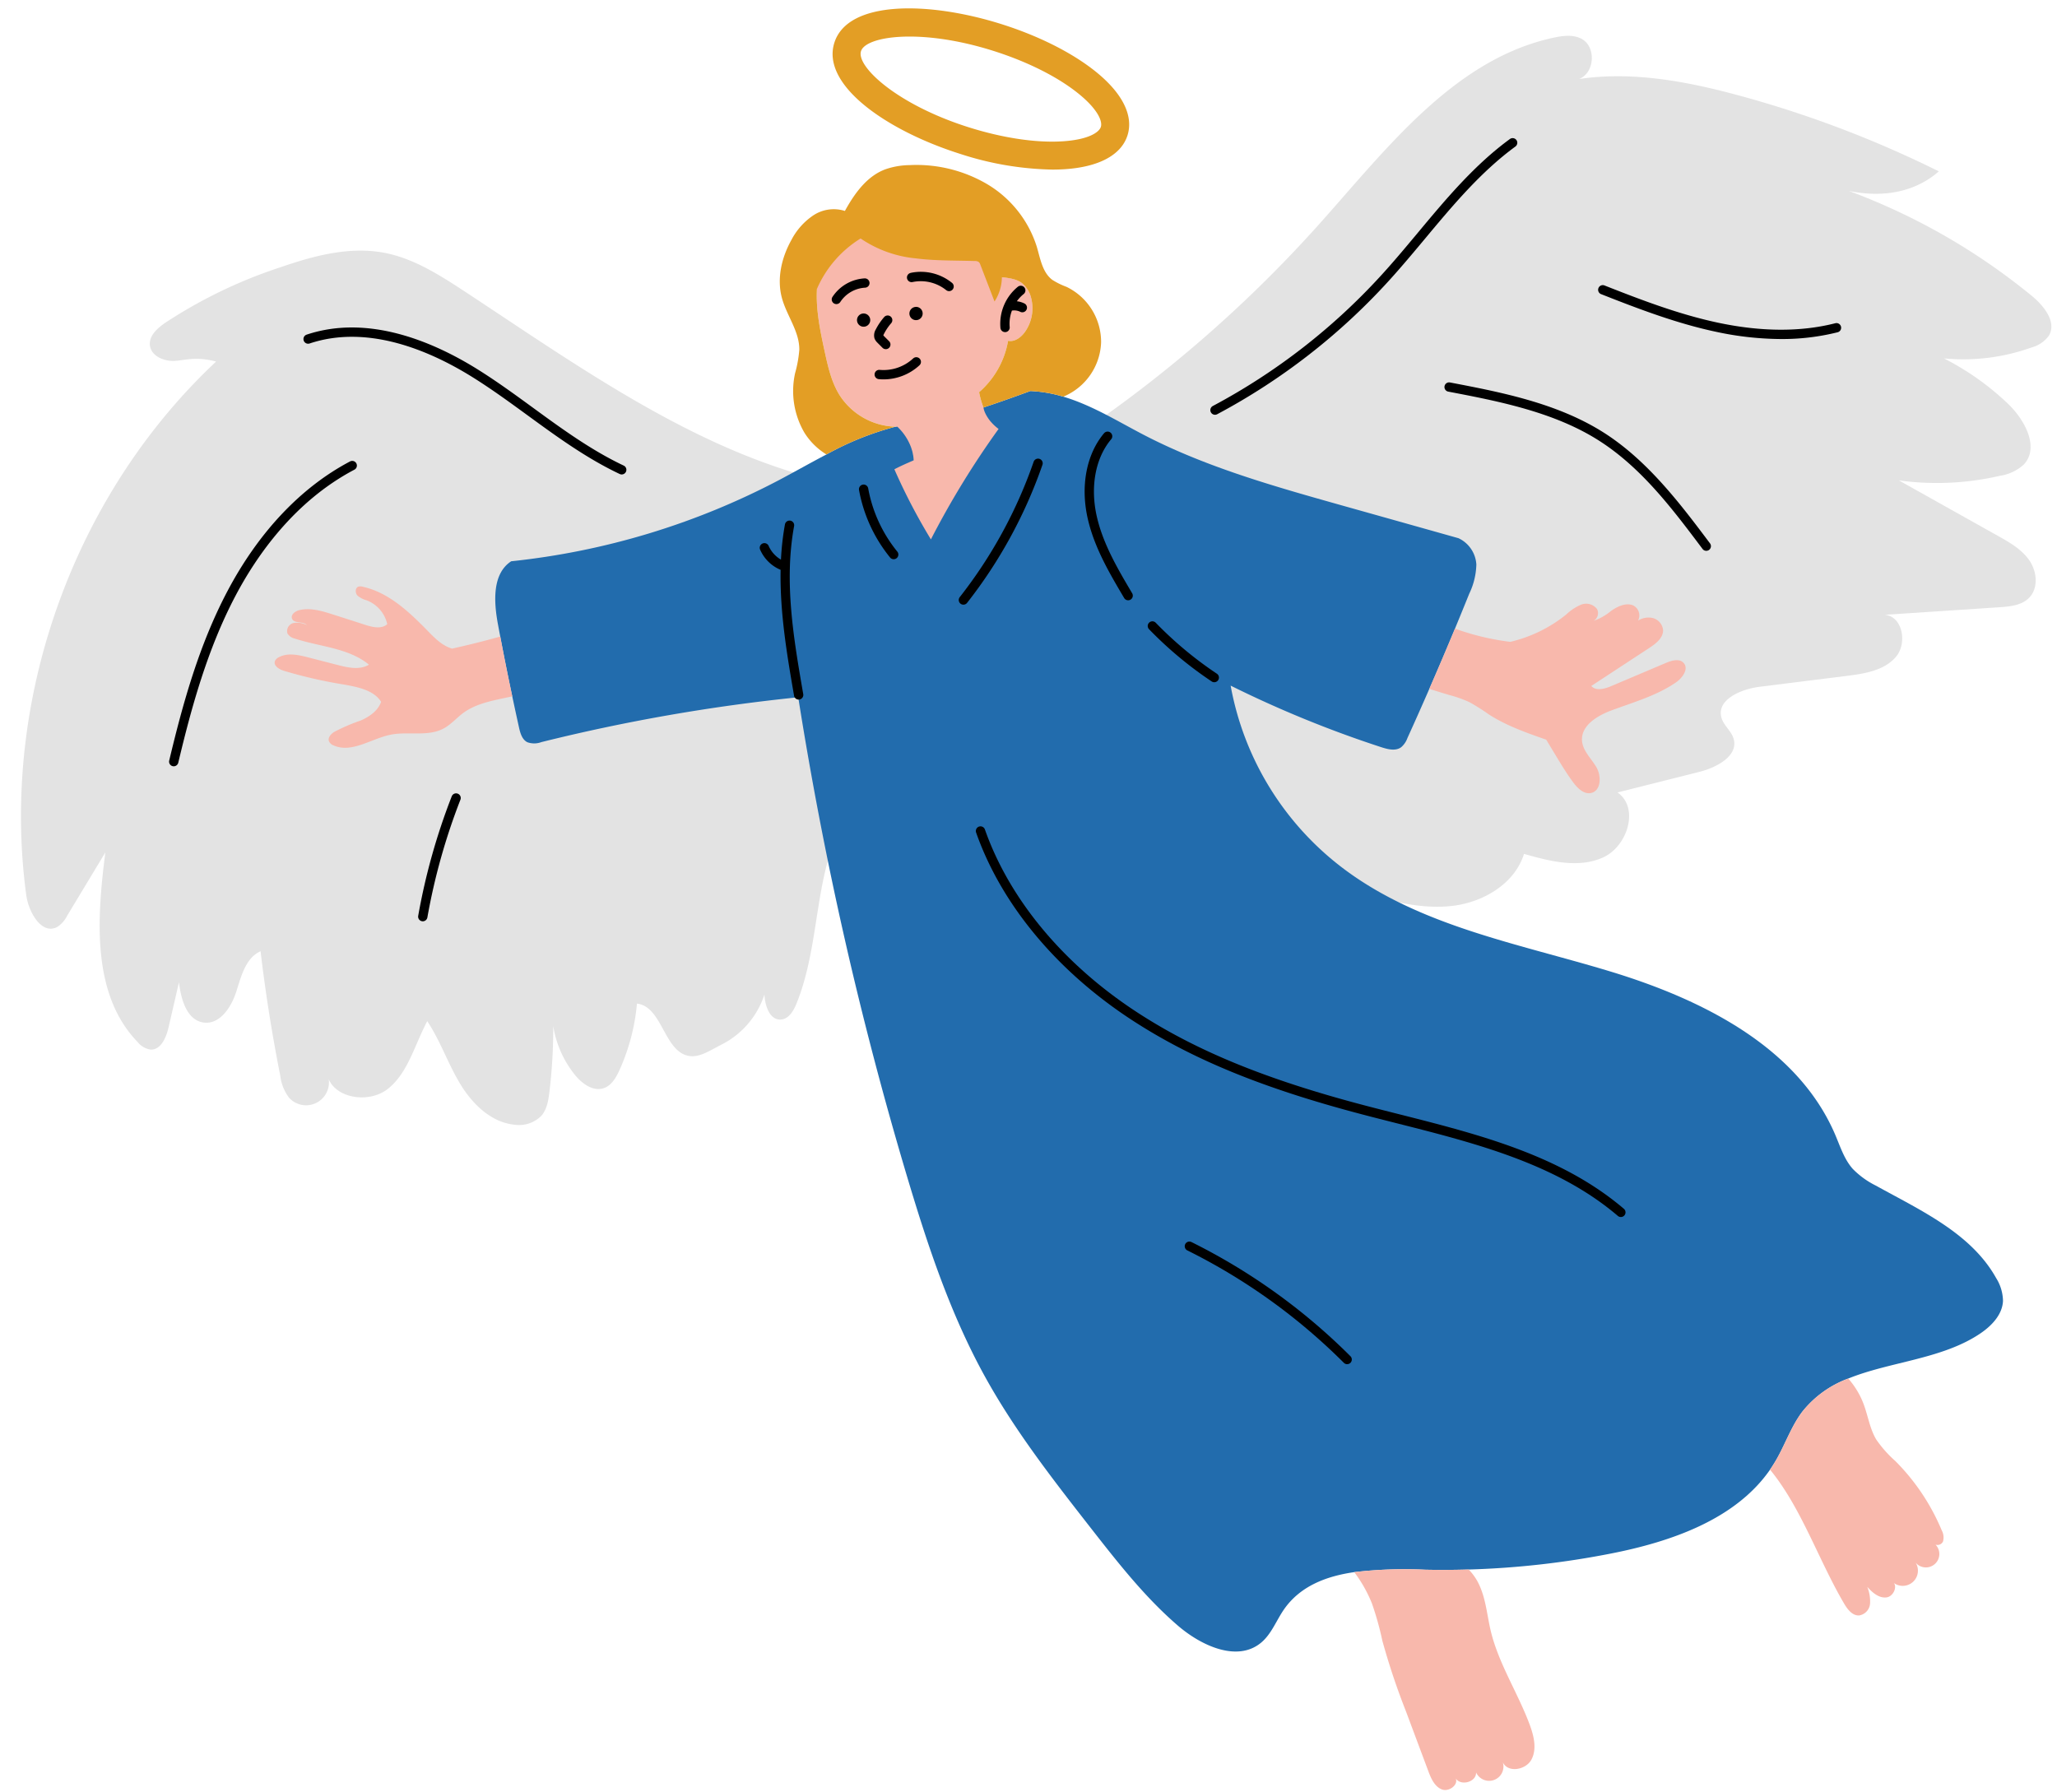
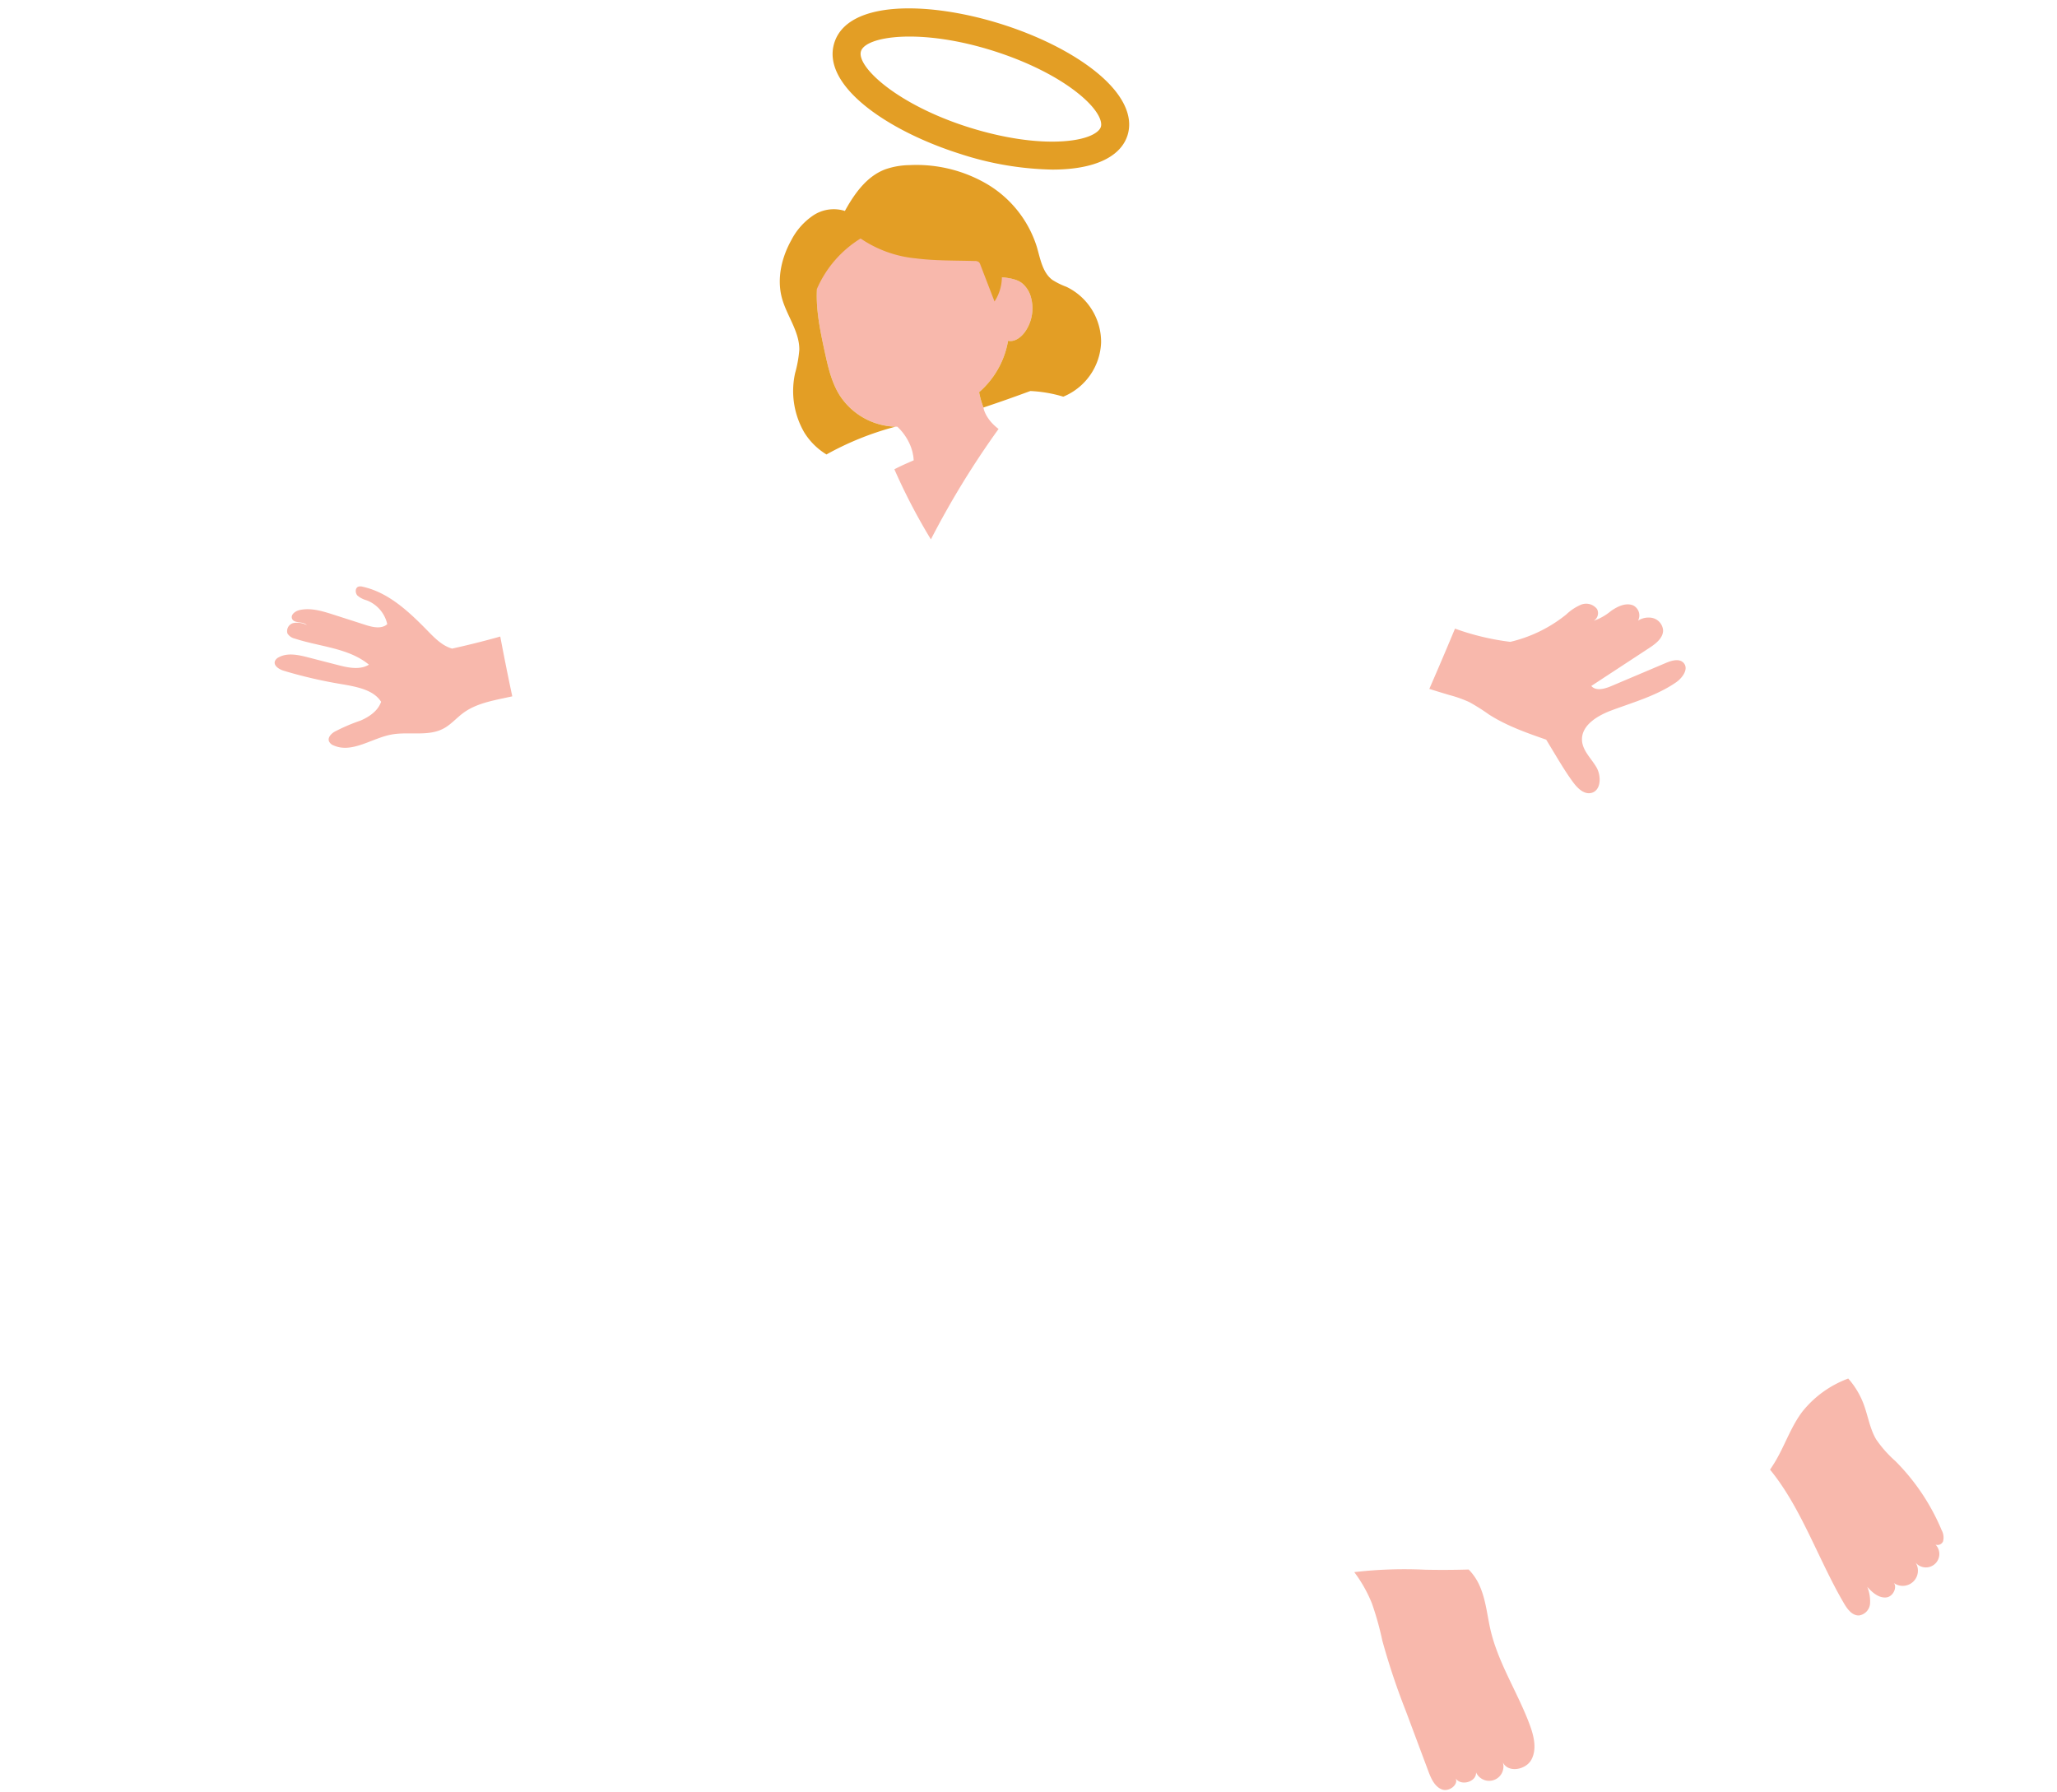
<svg xmlns="http://www.w3.org/2000/svg" height="384.7" preserveAspectRatio="xMidYMid meet" version="1.0" viewBox="-4.5 -1.8 441.6 384.7" width="441.6" zoomAndPan="magnify">
  <g id="change1_1">
-     <path d="M435.348,70.257a6.872,6.872,0,0,1-3.806,2.546,43.391,43.391,0,0,1-18.712,2.318,57.884,57.884,0,0,1,13.74,9.731c3.62,3.458,6.815,9.383,3.409,13.051a9.765,9.765,0,0,1-5.124,2.421,60.115,60.115,0,0,1-21.69.99l21.239,11.9c2.529,1.416,5.148,2.914,6.784,5.306s1.949,5.957-.092,8.014c-1.6,1.616-4.091,1.86-6.362,2.01l-24.616,1.627c3.847.295,4.9,6.125,2.383,9.047s-6.713,3.588-10.542,4.066l-18.743,2.341c-3.963.5-9.208,2.737-8.166,6.593.461,1.707,2.139,2.871,2.626,4.571,1.051,3.672-3.63,6.159-7.334,7.092l-17.588,4.428c4.741,3.314,2.154,11.575-3.118,13.955s-11.4.821-16.958-.769c-1.983,6.367-8.661,10.352-15.282,11.151s-13.256-.974-19.671-2.8c-12.056-3.425-24.579-7.4-33.388-16.315-4.793-4.851-8.181-10.882-11.51-16.834-3.727-6.66-7.507-13.466-8.954-20.96-1.32-6.831-.687-14.158-15.589-38.655A279.65,279.65,0,0,0,278.79,46.2c14.553-16.279,29-35.425,50.364-39.96,1.961-.417,4.114-.673,5.881.276,3.188,1.71,2.831,7.333-.548,8.627,11.5-1.713,23.221.511,34.44,3.56a234.972,234.972,0,0,1,42.8,16.26c-4.69,4.138-11.412,5.853-19.344,4.191a137.085,137.085,0,0,1,39.283,22.521C434.3,63.833,437.1,67.332,435.348,70.257ZM78.063,52.459c-7.446-1.435-15.1.592-22.27,3.07A103.36,103.36,0,0,0,30.98,67.473c-1.694,1.161-3.526,2.788-3.3,4.829.248,2.284,2.972,3.465,5.266,3.354s4.523-1.026,8.947.144c-30.7,28.774-46.373,72.783-40.766,114.486.5,3.745,3.321,8.662,6.661,6.9a6.076,6.076,0,0,0,2.129-2.413l8.2-13.59c-1.818,14.158-2.974,30.464,6.948,40.726a4.408,4.408,0,0,0,2.726,1.6c2.231.129,3.385-2.572,3.889-4.75l2.239-9.686c.43,3.62,1.676,8.126,5.286,8.629,3.465.483,5.947-3.265,7.009-6.6s2.028-7.28,5.223-8.707q1.591,13.409,4.221,26.668a9.805,9.805,0,0,0,1.857,4.731,4.911,4.911,0,0,0,8.558-3.915c1.8,4.194,8.731,5.149,12.628,2.113,4.333-3.376,5.711-9.223,8.518-14.586,2.793,4.192,4.427,9.052,7.018,13.372s6.579,8.292,11.586,8.845a6.782,6.782,0,0,0,5.9-1.9c1.2-1.382,1.506-3.3,1.725-5.115a114.359,114.359,0,0,0,.823-14.136,22.318,22.318,0,0,0,4.6,10.406c1.535,1.915,3.93,3.7,6.253,2.911,1.66-.566,2.631-2.255,3.356-3.852a44.142,44.142,0,0,0,3.763-14.3c5.514.632,5.8,10.5,11.3,11.256,2.2.3,4.227-1.109,6.941-2.5a18.422,18.422,0,0,0,9.126-10.706c.111,2.382,1.1,5.483,3.486,5.378,1.691-.074,2.746-1.828,3.384-3.4,3.3-8.109,3.881-17.019,5.556-25.612s4.826-17.477,11.732-22.858l1.885-61.5c-33.673-3.461-62.44-24.588-90.733-43.171C89.673,57.092,84.221,53.645,78.063,52.459Z" fill="#e3e3e3" transform="translate(0 .024)" />
-   </g>
+     </g>
  <g id="change2_1">
-     <path d="M425.506,277.454c-.12,2.9-2.36,5.28-4.75,6.92-8.19,5.61-19.49,6.1-28.47,9.76a22.585,22.585,0,0,0-9.85,7.1c-2.39,3.15-3.67,7-5.65,10.42q-.615,1.05-1.29,2.04c-7.43,10.7-21.24,15.48-34.21,18.02a185.785,185.785,0,0,1-30.49,3.42c-3.12.09-6.25.11-9.37.04a93.174,93.174,0,0,0-15.19.52c-6.1.88-11.62,3.03-15.08,7.99-1.66,2.39-2.69,5.3-4.93,7.16-5.1,4.23-12.83.66-17.85-3.66-7.04-6.06-12.81-13.43-18.53-20.74-8.26-10.58-16.57-21.21-23.03-32.98-7.37-13.41-12.21-28.05-16.59-42.71a792.455,792.455,0,0,1-23.36-102.88,393.8,393.8,0,0,0-55.13,9.62,4.361,4.361,0,0,1-3.02.03c-1.13-.56-1.53-1.96-1.8-3.19q-.735-3.33-1.44-6.66-1.365-6.405-2.58-12.84c-.17-.87-.33-1.73-.49-2.6-.9-4.83-1.27-10.87,2.84-13.56a159.128,159.128,0,0,0,57.44-17.4c3.39-1.79,6.79-3.73,10.24-5.53a63.91,63.91,0,0,1,14.8-5.96,32.394,32.394,0,0,1,8.64-.93c4.11-1.21,7.42-2.25,10.26-3.19,3.95-1.31,7.01-2.42,10.07-3.54a28.988,28.988,0,0,1,7.06,1.21c6.08,1.8,11.64,5.26,17.23,8.17,13.31,6.92,27.87,11.03,42.31,15.1q12.66,3.555,25.32,7.12a6.667,6.667,0,0,1,3.83,5.64,15.277,15.277,0,0,1-1.53,6.28q-1.515,3.75-3.06,7.49-2.7,6.5-5.51,12.94-2.31,5.3-4.7,10.56a4.65,4.65,0,0,1-1.34,1.96c-1.18.87-2.83.46-4.23.01a240.331,240.331,0,0,1-32.38-13.23,63.322,63.322,0,0,0,24.31,39.35c16.47,12.35,37.59,16.05,57.28,22.04s40.26,16.23,48.27,35.19c1.05,2.49,1.9,5.14,3.69,7.16a18.2,18.2,0,0,0,4.95,3.59c9.64,5.34,20.47,10.23,25.84,19.86A9.5,9.5,0,0,1,425.506,277.454Z" fill="#226cad" transform="translate(0 .024)" />
-   </g>
+     </g>
  <g id="change3_1">
    <path d="M216.886,62.234a8.778,8.778,0,0,1-1.37,7.23c-.84,1.16-2.2,2.17-3.6,1.88a18.83,18.83,0,0,1-6.22,11.03,19.317,19.317,0,0,0,.93,3.3,4.97,4.97,0,0,0,.436,1.3,6.958,6.958,0,0,0,.405.727c.046.074.092.148.142.221a8.768,8.768,0,0,0,.561.751c.036.042.076.082.113.124.184.211.381.417.587.616.071.068.143.135.216.2a9.754,9.754,0,0,0,.79.654,186.587,186.587,0,0,0-14.53,23.71,128.527,128.527,0,0,1-7.84-15.05c1.39-.73,2.77-1.33,4.14-1.92a8.575,8.575,0,0,0-.087-.945c-.019-.128-.05-.256-.075-.384-.035-.183-.068-.367-.114-.549-.038-.148-.086-.294-.13-.441-.05-.163-.1-.326-.157-.487-.052-.143-.111-.283-.169-.424a11.6,11.6,0,0,0-2.768-3.99,14.789,14.789,0,0,1-12.44-6.84c-1.73-2.8-2.46-6.09-3.16-9.3-.96-4.41-1.92-9.01-1.66-13.47a20.56,20.56,0,0,1,.92-5.02,17.843,17.843,0,0,1,5.36-8.05,16.971,16.971,0,0,1,15.39-3.97,25.415,25.415,0,0,1,5.05,1.76,34.183,34.183,0,0,1,5.91,3,17.168,17.168,0,0,1,6.83,9.76l.24.03c2.07.21,3.42.55,4.37,1.31A5.982,5.982,0,0,1,216.886,62.234Zm-124.33,75.19c-2.07-.59-3.67-2.2-5.18-3.75-4.01-4.1-8.41-8.3-14.01-9.53a1.654,1.654,0,0,0-.96-.01c-.69.29-.67,1.36-.17,1.9a5.011,5.011,0,0,0,1.97,1.02,7.136,7.136,0,0,1,4.43,5.13c-1.24,1.09-3.14.65-4.7.15q-3.48-1.125-6.94-2.23c-2.35-.75-4.84-1.51-7.23-.94-.88.21-1.89.96-1.58,1.81.43,1.14,2.36.52,3.19,1.4a4.519,4.519,0,0,0-2.87-.44,1.77,1.77,0,0,0-1.29,2.25,2.51,2.51,0,0,0,1.61,1.1c5.38,1.76,11.51,1.99,15.88,5.59-1.96,1.19-4.48.65-6.7.07q-3.165-.81-6.33-1.63c-2.09-.54-4.43-1.06-6.33-.03a1.7,1.7,0,0,0-.82.81c-.36,1.01.91,1.8,1.94,2.1a99.064,99.064,0,0,0,11.89,2.78c3.45.59,7.28,1.19,8.96,3.87-.67,1.94-2.53,3.22-4.41,4.03a39.409,39.409,0,0,0-5.65,2.43c-.69.44-1.4,1.19-1.15,1.97a1.764,1.764,0,0,0,1.07.96c3.91,1.69,8.08-1.53,12.26-2.34,3.76-.73,7.95.49,11.32-1.33,1.58-.85,2.77-2.28,4.22-3.34,2.46-1.81,5.55-2.49,8.54-3.13l1.96-.42q-1.365-6.405-2.58-12.84Q97.841,136.259,92.556,137.424Zm222.96,210.81c-.75-3.2-1.01-6.55-2.34-9.55a11.655,11.655,0,0,0-2.38-3.55c-3.12.09-6.25.11-9.37.04a93.174,93.174,0,0,0-15.19.52,29.669,29.669,0,0,1,3.78,6.69,64.5,64.5,0,0,1,2.24,8,149.336,149.336,0,0,0,5.04,15.1q2.415,6.45,4.82,12.89c.59,1.59,1.35,3.35,2.92,3.97,1.51.59,3.6-.98,2.98-2.37,1.06,1.7,4.46.8,4.37-1.28a3.076,3.076,0,0,0,5.74-2.18c1.06,2.32,4.92,1.68,6.13-.55s.56-5.01-.31-7.39C321.406,361.674,317.216,355.384,315.516,348.234Zm96.82-21.55a46.3,46.3,0,0,0-9.94-14.84,25.281,25.281,0,0,1-4.1-4.62c-1.37-2.3-1.76-5.04-2.69-7.55a17.66,17.66,0,0,0-3.32-5.54,22.585,22.585,0,0,0-9.85,7.1c-2.39,3.15-3.67,7-5.65,10.42q-.615,1.05-1.29,2.04c6.74,8.21,10.38,19.36,15.91,28.77.73,1.24,1.78,2.61,3.22,2.53a2.8,2.8,0,0,0,2.34-2.51,8.339,8.339,0,0,0-.6-3.64c1.07,1.22,2.48,2.46,4.1,2.28,1.41-.15,2.36-2.11,1.62-3.09a3.262,3.262,0,0,0,4.67-4.37,2.883,2.883,0,1,0,4.27-3.87,1.311,1.311,0,0,0,1.6-.67A3.232,3.232,0,0,0,412.336,326.684ZM353.2,140.474q-5.94,2.52-11.87,5.03c-1.39.58-3.22,1.08-4.21-.06q6.255-4.095,12.51-8.2c1.4-.92,2.96-2.14,2.9-3.81a2.968,2.968,0,0,0-2.49-2.63,4.2,4.2,0,0,0-2.88.61,2.4,2.4,0,0,0-1.11-3.29c-1.58-.6-3.32.26-4.71,1.23a11.745,11.745,0,0,1-3.71,2.1,1.913,1.913,0,0,0,.72-2.53,2.964,2.964,0,0,0-3.43-.93,10.678,10.678,0,0,0-3.17,2.1,30.033,30.033,0,0,1-12.02,5.88,54.108,54.108,0,0,1-11.87-2.84q-2.7,6.5-5.51,12.94c1.43.45,2.87.89,4.31,1.32a25.858,25.858,0,0,1,4.3,1.53,43.217,43.217,0,0,1,4.18,2.64c3.78,2.43,8.06,3.93,12.3,5.41,2.21,3.62,3.84,6.51,5.79,9.16.95,1.28,2.33,2.64,3.88,2.28,2.14-.5,2.21-3.65,1.1-5.54s-2.95-3.53-3.08-5.72c-.2-3.25,3.32-5.35,6.37-6.48,4.71-1.75,9.64-3.14,13.78-5.98,1.41-.96,2.81-2.9,1.68-4.18C356.066,139.5,354.436,139.954,353.2,140.474Z" fill="#f8b8ac" transform="translate(0 .024)" />
  </g>
  <g id="change4_1">
    <path d="M231.886,71.664a13.124,13.124,0,0,1-7.92,11.59,1.8,1.8,0,0,1-.21.08,28.988,28.988,0,0,0-7.06-1.21c-3.06,1.12-6.12,2.23-10.07,3.54a19.436,19.436,0,0,1-.93-3.29,18.83,18.83,0,0,0,6.22-11.03c1.4.29,2.76-.72,3.6-1.88a8.778,8.778,0,0,0,1.37-7.23,5.982,5.982,0,0,0-1.93-3.23c-.95-.76-2.3-1.1-4.37-1.31a9.693,9.693,0,0,1-1.58,5.21c-1.01-2.63-2.03-5.26-3.04-7.9a1.319,1.319,0,0,0-.34-.57,1.345,1.345,0,0,0-.84-.22c-4.23-.13-8.49-.03-12.7-.57a25.255,25.255,0,0,1-11.83-4.27,23.913,23.913,0,0,0-9.37,10.81c-.26,4.46.7,9.06,1.66,13.47.7,3.21,1.43,6.5,3.16,9.3a14.767,14.767,0,0,0,12.02,6.83,63.91,63.91,0,0,0-14.8,5.96,14.455,14.455,0,0,1-4.73-4.67,17.725,17.725,0,0,1-2-12.8,25.986,25.986,0,0,0,.9-5c.05-3.96-2.73-7.35-3.75-11.18-1.1-4.16-.04-8.66,2.06-12.41a14.3,14.3,0,0,1,4.68-5.26,7.946,7.946,0,0,1,6.8-.96c2.35-4.29,5-7.54,8.63-8.92a16.436,16.436,0,0,1,5.26-.92,29.961,29.961,0,0,1,16.71,4.12,24.044,24.044,0,0,1,10.59,13.39c.76,2.56,1.2,5.51,3.33,7.12a15.912,15.912,0,0,0,3.04,1.5A13.14,13.14,0,0,1,231.886,71.664Zm5.671-44.441c-1.332,4.223-6.134,6.809-13.52,7.281q-1.269.081-2.615.081a67.469,67.469,0,0,1-19.733-3.353C186.05,26.3,171.73,16.513,174.618,7.361s20.231-8.944,35.869-4.009c7.986,2.52,15.152,6.124,20.178,10.148C236.443,18.126,238.891,23,237.557,27.223Zm-10.642-9.039c-4.461-3.572-10.937-6.807-18.234-9.11C193.2,4.189,181.372,5.9,180.339,9.167s7.677,11.459,23.156,16.344c7.3,2.3,14.462,3.371,20.159,3,5.427-.346,7.8-1.886,8.181-3.1S231.16,21.582,226.915,18.184Z" fill="#e39e25" transform="translate(0 .024)" />
  </g>
  <g id="change5_1">
-     <path d="M219.288,97.984a102.363,102.363,0,0,1-16.175,29.624,1,1,0,1,1-1.574-1.235A100.327,100.327,0,0,0,217.4,97.328a1,1,0,1,1,1.889.656Zm-37.4,5.051a1,1,0,1,0-1.968.356,32.008,32.008,0,0,0,6.663,14.473,1,1,0,1,0,1.551-1.264A29.994,29.994,0,0,1,181.888,103.035ZM295.809,237.374c-2.5-.633-5-1.264-7.469-1.914-20.889-5.5-35.846-11.606-48.5-19.81-15.908-10.314-27.593-24.308-32.9-39.4a1,1,0,0,0-1.887.664c5.456,15.511,17.425,29.865,33.7,40.418,12.839,8.325,27.976,14.514,49.079,20.065,2.479.653,4.979,1.286,7.487,1.92,16.9,4.275,34.368,8.7,47.5,19.9a1,1,0,0,0,1.3-1.522C330.629,246.184,312.927,241.706,295.809,237.374Zm-44.542,27.448a1,1,0,0,0-.889,1.791A128.036,128.036,0,0,1,284,290.757a1,1,0,1,0,1.415-1.416A130.046,130.046,0,0,0,251.267,264.822Zm5.072-177.6a1,1,0,0,0,.47-.117,136.6,136.6,0,0,0,36.913-28.719c2.658-2.924,5.237-6.016,7.73-9,5.867-7.035,11.934-14.309,19.374-19.749a1,1,0,0,0-1.18-1.615C312.007,33.6,305.861,40.974,299.917,48.1c-2.481,2.974-5.044,6.048-7.675,8.94a134.6,134.6,0,0,1-36.374,28.3,1,1,0,0,0,.471,1.882ZM129.38,98.122c-6.929-3.272-13.276-7.9-19.414-12.379-3.863-2.818-7.859-5.733-11.99-8.307C88.608,71.6,74.647,65.575,61.332,70.019a1,1,0,0,0,.632,1.9c12.581-4.2,25.952,1.607,34.954,7.216,4.069,2.536,8.035,5.429,11.87,8.226,6.213,4.532,12.637,9.218,19.738,12.571a1,1,0,1,0,.854-1.808Zm107.442,28.419a1,1,0,1,0,1.721-1.018c-3.056-5.168-6.215-10.512-7.568-16.415-1.466-6.394-.316-12.61,3.075-16.629a1,1,0,0,0-1.529-1.29c-3.794,4.5-5.1,11.363-3.495,18.366C230.447,115.761,233.688,121.241,236.822,126.541Zm18.807,17.934a1,1,0,1,0,1.11-1.664,80.356,80.356,0,0,1-13.122-10.94,1,1,0,1,0-1.438,1.391A82.354,82.354,0,0,0,255.629,144.475Zm-89.651-33.343a1,1,0,1,0-1.967-.361,58.1,58.1,0,0,0-.853,7.552,6.381,6.381,0,0,1-2.638-2.94,1,1,0,1,0-1.837.792,8.293,8.293,0,0,0,4.4,4.337c-.177,9.262,1.425,18.562,2.889,27.027a1,1,0,0,0,.984.829,1.014,1.014,0,0,0,.172-.014,1,1,0,0,0,.814-1.156C165.893,135.363,163.777,123.124,165.978,111.132ZM70.66,97.235c-10.532,5.542-19.638,15.174-26.334,27.853-6.139,11.625-9.635,24.353-12.5,36.375a1,1,0,0,0,.741,1.2.975.975,0,0,0,.232.028,1,1,0,0,0,.972-.769c2.832-11.894,6.285-24.476,12.321-35.9,4.537-8.591,12.644-20.253,25.5-27.016a1,1,0,0,0-.931-1.77Zm23.12,71.334a1,1,0,0,0-1.3.568,135.656,135.656,0,0,0-7.2,25.657,1,1,0,0,0,.811,1.158.95.95,0,0,0,.175.016,1,1,0,0,0,.984-.827,133.641,133.641,0,0,1,7.094-25.276A1,1,0,0,0,93.78,168.569ZM339.87,91.1c-10.032-6.407-22.279-8.748-33.084-10.813a1,1,0,0,0-.375,1.965c10.628,2.031,22.674,4.333,32.382,10.534,9.145,5.842,15.789,14.689,22.213,23.244a1,1,0,0,0,1.6-1.2C356.378,106.533,349.32,97.133,339.87,91.1Zm50.857-22.807a1,1,0,0,0-1.216-.722c-7.426,1.892-15.894,1.853-25.174-.115-8.224-1.744-16.225-4.777-24.38-7.995a1,1,0,0,0-.735,1.861c8.237,3.25,16.324,6.315,24.7,8.091a67.386,67.386,0,0,0,13.949,1.549,49.1,49.1,0,0,0,12.133-1.452A1,1,0,0,0,390.727,68.289Zm-206.821,3.5,1.067,1.065a1,1,0,0,0,1.412-1.416l-1.067-1.065c-.058-.058-.167-.185-.179-.158a1.129,1.129,0,0,1,.162-.415,11.272,11.272,0,0,1,1.521-2.241,1,1,0,1,0-1.508-1.314,13.229,13.229,0,0,0-1.791,2.638,2.473,2.473,0,0,0-.279,1.956A2.521,2.521,0,0,0,183.906,71.784Zm7.608,3.356a9.363,9.363,0,0,1-7.148,2.436,1,1,0,1,0-.187,1.991c.335.032.672.048,1.009.048a11.394,11.394,0,0,0,7.69-3.013,1,1,0,1,0-1.364-1.462Zm-.494-18.383a1,1,0,1,0,.419,1.955,8.723,8.723,0,0,1,7.164,1.722,1,1,0,1,0,1.262-1.551A10.61,10.61,0,0,0,191.02,56.757Zm-8.847,2.126a1.011,1.011,0,0,0-1.047-.951,8.863,8.863,0,0,0-6.923,4,1,1,0,0,0,1.682,1.081,6.835,6.835,0,0,1,5.337-3.084A1,1,0,0,0,182.173,58.883Zm9.984,5.173a1.421,1.421,0,1,0,1.42,1.42A1.421,1.421,0,0,0,192.157,64.056ZM182.325,66.9a1.421,1.421,0,1,0-1.421,1.42A1.421,1.421,0,0,0,182.325,66.9Zm28.937,2.577c.032,0,.066,0,.1,0a1,1,0,0,0,.9-1.095,7.973,7.973,0,0,1,.481-3.526,2.949,2.949,0,0,1,1.782.259,1,1,0,0,0,.9-1.787,4.923,4.923,0,0,0-1.626-.475,7.777,7.777,0,0,1,1.461-1.548,1,1,0,0,0-1.243-1.568,10.25,10.25,0,0,0-3.743,8.844A1,1,0,0,0,211.262,69.474Z" fill="inherit" transform="translate(0 .024)" />
-   </g>
+     </g>
</svg>